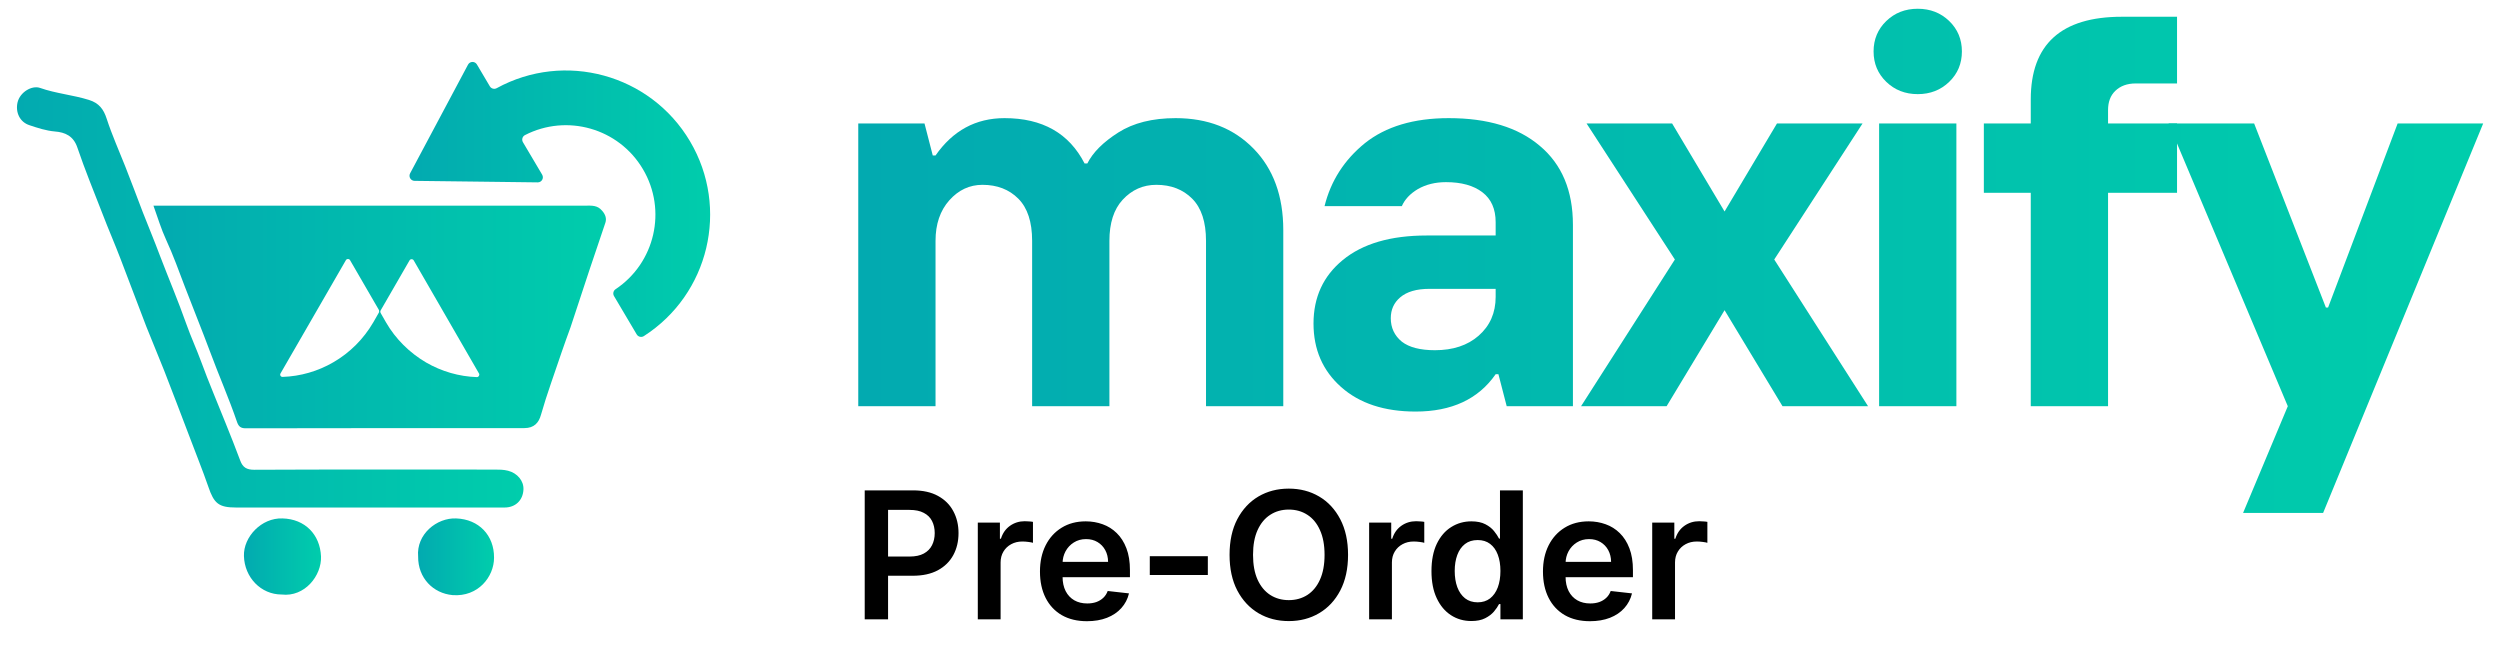
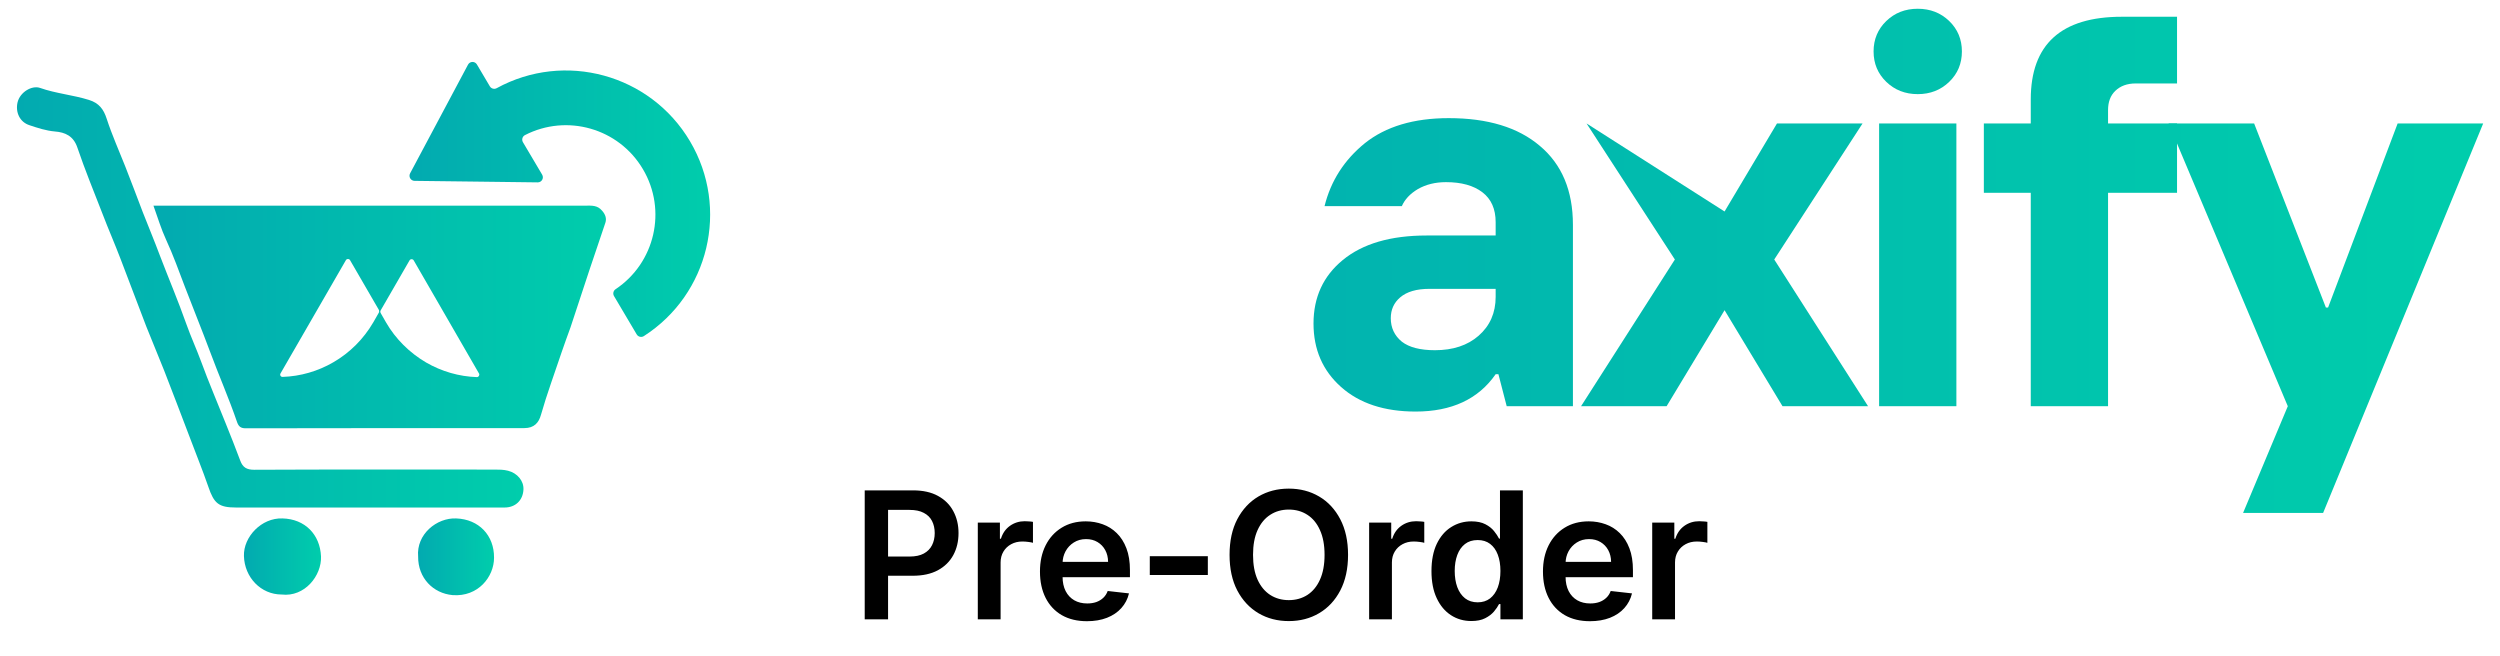
<svg xmlns="http://www.w3.org/2000/svg" width="141" height="37" viewBox="0 0 141 37" fill="none">
  <path d="M23.13 9.776C23.029 9.967 23.164 10.197 23.38 10.2L24.005 10.208L27.221 10.247L30.326 10.286C30.551 10.289 30.692 10.046 30.578 9.852L29.494 8.021C29.41 7.878 29.462 7.694 29.609 7.619C31.968 6.406 34.892 7.227 36.26 9.539C37.635 11.86 36.937 14.834 34.717 16.312C34.591 16.397 34.552 16.566 34.63 16.698L35.91 18.86C35.994 19.001 36.177 19.044 36.315 18.955C39.982 16.601 41.154 11.747 38.916 7.967C36.675 4.181 31.843 2.876 28.014 4.973C27.878 5.047 27.707 5.002 27.627 4.868L26.897 3.635C26.783 3.442 26.501 3.448 26.396 3.647L23.13 9.776Z" fill="url(#paint0_linear_855_22733)" />
  <path d="M33.957 11.883C33.693 11.565 33.364 11.598 33.024 11.598C25.109 11.598 17.183 11.598 9.268 11.598H8.654C8.906 12.3 9.093 12.926 9.367 13.519C9.773 14.397 10.092 15.297 10.432 16.186C10.893 17.394 11.387 18.601 11.837 19.809C12.331 21.148 12.913 22.465 13.374 23.816C13.462 24.057 13.582 24.156 13.857 24.156C19.093 24.145 24.34 24.145 29.577 24.145C30.126 24.145 30.389 23.838 30.51 23.398C30.85 22.202 31.289 21.027 31.684 19.842C31.838 19.381 32.014 18.92 32.178 18.459C32.541 17.372 32.892 16.285 33.254 15.198C33.54 14.32 33.858 13.442 34.143 12.564C34.22 12.333 34.154 12.103 33.957 11.883ZM21.366 17.635L21.058 18.173C20.509 19.117 19.73 19.897 18.797 20.434C17.93 20.939 16.942 21.225 15.932 21.258C15.833 21.258 15.767 21.148 15.822 21.06L19.51 14.671C19.565 14.584 19.686 14.584 19.741 14.671L21.377 17.493C21.387 17.547 21.387 17.602 21.366 17.635ZM26.898 21.269C25.888 21.236 24.911 20.951 24.033 20.445C23.1 19.897 22.31 19.117 21.772 18.184L21.464 17.646C21.442 17.602 21.442 17.558 21.464 17.515L23.1 14.682C23.155 14.595 23.276 14.595 23.331 14.682L27.019 21.071C27.063 21.159 26.997 21.269 26.898 21.269Z" fill="url(#paint1_linear_855_22733)" />
  <path d="M20.685 28.624C18.226 28.624 15.767 28.624 13.319 28.624C12.331 28.624 12.068 28.394 11.749 27.45C11.42 26.495 11.036 25.562 10.684 24.618C10.212 23.377 9.74 22.137 9.257 20.896C8.928 20.062 8.577 19.239 8.247 18.404C7.764 17.153 7.292 15.88 6.809 14.628C6.48 13.761 6.107 12.915 5.777 12.048C5.294 10.808 4.79 9.578 4.361 8.316C4.142 7.668 3.67 7.46 3.099 7.416C2.594 7.372 2.133 7.218 1.672 7.065C1.112 6.889 0.86 6.329 0.991 5.769C1.134 5.187 1.804 4.803 2.254 4.957C3.154 5.275 4.109 5.352 5.02 5.637C5.58 5.813 5.843 6.153 6.019 6.702C6.315 7.613 6.711 8.492 7.062 9.381C7.402 10.237 7.721 11.104 8.05 11.96C8.368 12.773 8.708 13.585 9.016 14.409C9.51 15.704 10.048 16.966 10.509 18.273C10.761 18.986 11.08 19.678 11.343 20.391C11.771 21.566 12.265 22.707 12.726 23.871C13.012 24.574 13.286 25.276 13.55 25.979C13.692 26.363 13.912 26.495 14.34 26.495C18.863 26.473 23.385 26.484 27.897 26.484C28.15 26.484 28.402 26.484 28.655 26.55C29.171 26.681 29.555 27.12 29.522 27.625C29.489 28.218 29.072 28.624 28.457 28.624C25.877 28.624 23.287 28.624 20.685 28.624Z" fill="url(#paint2_linear_855_22733)" />
  <path d="M15.888 33.531C14.713 33.531 13.791 32.565 13.758 31.357C13.725 30.282 14.746 29.195 15.932 29.239C17.205 29.271 18.05 30.15 18.105 31.379C18.149 32.466 17.183 33.684 15.888 33.531Z" fill="url(#paint3_linear_855_22733)" />
  <path d="M23.583 31.39C23.473 30.128 24.637 29.195 25.724 29.239C27.008 29.283 27.875 30.194 27.864 31.456C27.864 32.532 26.964 33.674 25.526 33.564C24.428 33.465 23.572 32.598 23.583 31.39Z" fill="url(#paint4_linear_855_22733)" />
-   <path d="M48.406 22.911V6.963H52.142L52.608 8.769H52.764C53.74 7.365 55.037 6.663 56.656 6.663C58.793 6.663 60.298 7.515 61.17 9.22H61.325C61.637 8.598 62.218 8.017 63.069 7.475C63.919 6.933 64.999 6.663 66.306 6.663C68.112 6.663 69.575 7.234 70.696 8.378C71.817 9.521 72.377 11.056 72.377 12.982V22.911H68.019V13.583C68.019 12.52 67.759 11.728 67.24 11.206C66.721 10.685 66.047 10.424 65.217 10.424C64.469 10.424 63.837 10.705 63.318 11.266C62.819 11.808 62.571 12.58 62.571 13.583V22.911H58.212V13.583C58.212 12.52 57.953 11.728 57.434 11.206C56.915 10.685 56.24 10.424 55.41 10.424C54.684 10.424 54.061 10.715 53.542 11.296C53.024 11.878 52.764 12.64 52.764 13.583V22.911H48.406Z" fill="url(#paint5_linear_855_22733)" />
  <path d="M80.931 19.752C81.948 19.752 82.767 19.481 83.39 18.939C84.033 18.378 84.355 17.645 84.355 16.743V16.291H80.619C79.893 16.291 79.343 16.452 78.969 16.773C78.617 17.074 78.44 17.465 78.44 17.946C78.44 18.488 78.648 18.929 79.063 19.27C79.478 19.591 80.1 19.752 80.931 19.752ZM79.841 23.212C78.077 23.212 76.676 22.751 75.638 21.828C74.601 20.905 74.082 19.712 74.082 18.247C74.082 16.763 74.632 15.569 75.732 14.666C76.853 13.744 78.43 13.282 80.464 13.282H84.355V12.53C84.355 11.788 84.106 11.226 83.608 10.845C83.11 10.464 82.425 10.273 81.553 10.273C80.951 10.273 80.422 10.404 79.966 10.665C79.53 10.925 79.229 11.246 79.063 11.627H74.704C75.057 10.203 75.815 9.02 76.977 8.077C78.16 7.134 79.737 6.663 81.709 6.663C83.909 6.663 85.621 7.184 86.846 8.227C88.091 9.27 88.713 10.755 88.713 12.681V22.911H84.978L84.511 21.106H84.355C83.38 22.51 81.875 23.212 79.841 23.212Z" fill="url(#paint6_linear_855_22733)" />
-   <path d="M89.171 22.911L94.463 14.636L89.482 6.963H94.307L97.265 11.928L100.222 6.963H105.048L100.067 14.636L105.359 22.911H100.534L97.265 17.495L93.996 22.911H89.171Z" fill="url(#paint7_linear_855_22733)" />
+   <path d="M89.171 22.911L94.463 14.636L89.482 6.963L97.265 11.928L100.222 6.963H105.048L100.067 14.636L105.359 22.911H100.534L97.265 17.495L93.996 22.911H89.171Z" fill="url(#paint7_linear_855_22733)" />
  <path d="M105.982 22.911V6.963H110.34V22.911H105.982ZM109.935 4.616C109.458 5.078 108.866 5.309 108.161 5.309C107.455 5.309 106.864 5.078 106.386 4.616C105.909 4.155 105.67 3.583 105.67 2.901C105.67 2.219 105.909 1.648 106.386 1.186C106.864 0.725 107.455 0.494 108.161 0.494C108.866 0.494 109.458 0.725 109.935 1.186C110.413 1.648 110.651 2.219 110.651 2.901C110.651 3.583 110.413 4.155 109.935 4.616Z" fill="url(#paint8_linear_855_22733)" />
  <path d="M114.535 22.911V10.875H111.889V6.963H114.535V5.609C114.535 2.5 116.248 0.945 119.672 0.945H122.785V4.707H120.45C119.973 4.707 119.589 4.847 119.299 5.128C119.029 5.389 118.894 5.75 118.894 6.211V6.963H122.785V10.875H118.894V22.911H114.535Z" fill="url(#paint9_linear_855_22733)" />
  <path d="M126.51 28.929L129.032 22.911L122.307 6.963H127.133L131.18 17.345H131.304L135.227 6.963H140.052L131.024 28.929H126.51Z" fill="url(#paint10_linear_855_22733)" />
  <path d="M48.77 34.93V27.657H51.497C52.056 27.657 52.524 27.761 52.903 27.97C53.284 28.178 53.572 28.464 53.766 28.829C53.962 29.191 54.061 29.603 54.061 30.065C54.061 30.531 53.962 30.945 53.766 31.308C53.569 31.67 53.279 31.955 52.896 32.163C52.513 32.369 52.04 32.472 51.479 32.472H49.672V31.389H51.301C51.628 31.389 51.896 31.332 52.104 31.219C52.312 31.105 52.466 30.949 52.566 30.75C52.667 30.551 52.718 30.323 52.718 30.065C52.718 29.807 52.667 29.579 52.566 29.383C52.466 29.186 52.311 29.034 52.1 28.925C51.892 28.813 51.623 28.758 51.294 28.758H50.087V34.93H48.77ZM55.148 34.93V29.475H56.395V30.384H56.452C56.551 30.069 56.721 29.827 56.963 29.656C57.207 29.483 57.485 29.397 57.797 29.397C57.868 29.397 57.948 29.401 58.035 29.408C58.125 29.412 58.2 29.421 58.259 29.433V30.615C58.205 30.596 58.118 30.579 58 30.565C57.884 30.549 57.771 30.541 57.663 30.541C57.428 30.541 57.217 30.591 57.03 30.693C56.846 30.793 56.7 30.931 56.594 31.109C56.487 31.286 56.434 31.491 56.434 31.723V34.93H55.148ZM61.303 35.036C60.756 35.036 60.284 34.923 59.886 34.695C59.491 34.466 59.187 34.141 58.974 33.722C58.761 33.301 58.654 32.805 58.654 32.234C58.654 31.673 58.761 31.181 58.974 30.757C59.189 30.331 59.49 30 59.876 29.763C60.262 29.524 60.715 29.404 61.236 29.404C61.572 29.404 61.889 29.459 62.188 29.567C62.488 29.674 62.753 29.84 62.983 30.065C63.215 30.29 63.397 30.576 63.53 30.924C63.663 31.27 63.729 31.682 63.729 32.16V32.554H59.258V31.688H62.496C62.494 31.441 62.441 31.222 62.337 31.03C62.233 30.836 62.087 30.684 61.9 30.572C61.715 30.461 61.5 30.405 61.254 30.405C60.991 30.405 60.76 30.47 60.561 30.597C60.362 30.723 60.207 30.889 60.096 31.095C59.987 31.298 59.931 31.522 59.929 31.766V32.522C59.929 32.839 59.987 33.111 60.103 33.339C60.219 33.564 60.381 33.736 60.59 33.857C60.798 33.976 61.042 34.035 61.321 34.035C61.508 34.035 61.677 34.009 61.829 33.957C61.98 33.902 62.112 33.823 62.223 33.719C62.334 33.615 62.418 33.486 62.475 33.332L63.675 33.467C63.6 33.784 63.455 34.061 63.242 34.298C63.032 34.532 62.762 34.714 62.433 34.844C62.103 34.972 61.727 35.036 61.303 35.036ZM68.122 31.371V32.43H64.848V31.371H68.122ZM76.03 31.293C76.03 32.077 75.883 32.748 75.59 33.307C75.298 33.863 74.901 34.289 74.396 34.585C73.894 34.881 73.325 35.029 72.688 35.029C72.051 35.029 71.481 34.881 70.977 34.585C70.475 34.287 70.077 33.86 69.783 33.303C69.492 32.745 69.347 32.075 69.347 31.293C69.347 30.51 69.492 29.84 69.783 29.283C70.077 28.725 70.475 28.297 70.977 28.001C71.481 27.706 72.051 27.558 72.688 27.558C73.325 27.558 73.894 27.706 74.396 28.001C74.901 28.297 75.298 28.725 75.59 29.283C75.883 29.84 76.03 30.51 76.03 31.293ZM74.705 31.293C74.705 30.742 74.619 30.276 74.446 29.898C74.276 29.517 74.039 29.229 73.736 29.035C73.433 28.838 73.084 28.74 72.688 28.74C72.293 28.74 71.944 28.838 71.641 29.035C71.338 29.229 71.1 29.517 70.927 29.898C70.756 30.276 70.671 30.742 70.671 31.293C70.671 31.845 70.756 32.311 70.927 32.693C71.1 33.071 71.338 33.359 71.641 33.555C71.944 33.749 72.293 33.847 72.688 33.847C73.084 33.847 73.433 33.749 73.736 33.555C74.039 33.359 74.276 33.071 74.446 32.693C74.619 32.311 74.705 31.845 74.705 31.293ZM77.219 34.93V29.475H78.465V30.384H78.522C78.621 30.069 78.792 29.827 79.033 29.656C79.277 29.483 79.555 29.397 79.868 29.397C79.939 29.397 80.018 29.401 80.106 29.408C80.196 29.412 80.27 29.421 80.329 29.433V30.615C80.275 30.596 80.189 30.579 80.07 30.565C79.954 30.549 79.842 30.541 79.733 30.541C79.498 30.541 79.288 30.591 79.101 30.693C78.916 30.793 78.77 30.931 78.664 31.109C78.557 31.286 78.504 31.491 78.504 31.723V34.93H77.219ZM82.983 35.026C82.555 35.026 82.171 34.916 81.832 34.695C81.494 34.475 81.226 34.156 81.03 33.736C80.833 33.318 80.735 32.809 80.735 32.209C80.735 31.604 80.835 31.092 81.033 30.675C81.235 30.256 81.506 29.94 81.847 29.727C82.188 29.512 82.567 29.404 82.987 29.404C83.306 29.404 83.569 29.459 83.775 29.567C83.981 29.674 84.144 29.803 84.265 29.954C84.386 30.104 84.479 30.245 84.546 30.377H84.599V27.657H85.888V34.93H84.624V34.07H84.546C84.479 34.203 84.383 34.344 84.258 34.493C84.132 34.64 83.967 34.765 83.761 34.869C83.555 34.974 83.296 35.026 82.983 35.026ZM83.342 33.971C83.614 33.971 83.846 33.898 84.038 33.751C84.229 33.602 84.375 33.394 84.475 33.129C84.574 32.864 84.624 32.555 84.624 32.202C84.624 31.85 84.574 31.543 84.475 31.283C84.377 31.022 84.233 30.82 84.041 30.675C83.852 30.531 83.619 30.459 83.342 30.459C83.055 30.459 82.816 30.533 82.624 30.683C82.433 30.832 82.288 31.038 82.191 31.3C82.094 31.563 82.046 31.864 82.046 32.202C82.046 32.543 82.094 32.847 82.191 33.115C82.29 33.38 82.436 33.59 82.628 33.744C82.822 33.895 83.06 33.971 83.342 33.971ZM89.672 35.036C89.126 35.036 88.653 34.923 88.255 34.695C87.86 34.466 87.556 34.141 87.343 33.722C87.13 33.301 87.023 32.805 87.023 32.234C87.023 31.673 87.13 31.181 87.343 30.757C87.558 30.331 87.859 30 88.245 29.763C88.631 29.524 89.084 29.404 89.605 29.404C89.941 29.404 90.258 29.459 90.557 29.567C90.857 29.674 91.123 29.84 91.352 30.065C91.584 30.29 91.766 30.576 91.899 30.924C92.032 31.27 92.098 31.682 92.098 32.16V32.554H87.627V31.688H90.866C90.863 31.441 90.81 31.222 90.706 31.03C90.602 30.836 90.456 30.684 90.269 30.572C90.084 30.461 89.869 30.405 89.623 30.405C89.36 30.405 89.129 30.47 88.93 30.597C88.731 30.723 88.576 30.889 88.465 31.095C88.356 31.298 88.3 31.522 88.298 31.766V32.522C88.298 32.839 88.356 33.111 88.472 33.339C88.588 33.564 88.75 33.736 88.959 33.857C89.167 33.976 89.411 34.035 89.69 34.035C89.877 34.035 90.046 34.009 90.198 33.957C90.35 33.902 90.481 33.823 90.592 33.719C90.704 33.615 90.787 33.486 90.844 33.332L92.045 33.467C91.969 33.784 91.824 34.061 91.611 34.298C91.401 34.532 91.131 34.714 90.802 34.844C90.473 34.972 90.096 35.036 89.672 35.036ZM93.185 34.93V29.475H94.432V30.384H94.489C94.588 30.069 94.759 29.827 95 29.656C95.244 29.483 95.522 29.397 95.835 29.397C95.906 29.397 95.985 29.401 96.073 29.408C96.162 29.412 96.237 29.421 96.296 29.433V30.615C96.242 30.596 96.155 30.579 96.037 30.565C95.921 30.549 95.808 30.541 95.7 30.541C95.465 30.541 95.254 30.591 95.067 30.693C94.883 30.793 94.737 30.931 94.631 31.109C94.524 31.286 94.471 31.491 94.471 31.723V34.93H93.185Z" fill="black" />
  <defs>
    <linearGradient id="paint0_linear_855_22733" x1="23.096" y1="11.248" x2="40.052" y2="11.248" gradientUnits="userSpaceOnUse">
      <stop stop-color="#02AAB0" />
      <stop offset="1" stop-color="#00CDAC" />
    </linearGradient>
    <linearGradient id="paint1_linear_855_22733" x1="8.654" y1="17.876" x2="34.175" y2="17.876" gradientUnits="userSpaceOnUse">
      <stop stop-color="#02AAB0" />
      <stop offset="1" stop-color="#00CDAC" />
    </linearGradient>
    <linearGradient id="paint2_linear_855_22733" x1="0.957" y1="16.774" x2="29.524" y2="16.774" gradientUnits="userSpaceOnUse">
      <stop stop-color="#02AAB0" />
      <stop offset="1" stop-color="#00CDAC" />
    </linearGradient>
    <linearGradient id="paint3_linear_855_22733" x1="13.757" y1="31.391" x2="18.107" y2="31.391" gradientUnits="userSpaceOnUse">
      <stop stop-color="#02AAB0" />
      <stop offset="1" stop-color="#00CDAC" />
    </linearGradient>
    <linearGradient id="paint4_linear_855_22733" x1="23.576" y1="31.404" x2="27.864" y2="31.404" gradientUnits="userSpaceOnUse">
      <stop stop-color="#02AAB0" />
      <stop offset="1" stop-color="#00CDAC" />
    </linearGradient>
    <linearGradient id="paint5_linear_855_22733" x1="48.406" y1="14.712" x2="140.052" y2="14.712" gradientUnits="userSpaceOnUse">
      <stop stop-color="#02AAB0" />
      <stop offset="1" stop-color="#00CDAC" />
    </linearGradient>
    <linearGradient id="paint6_linear_855_22733" x1="48.406" y1="14.712" x2="140.052" y2="14.712" gradientUnits="userSpaceOnUse">
      <stop stop-color="#02AAB0" />
      <stop offset="1" stop-color="#00CDAC" />
    </linearGradient>
    <linearGradient id="paint7_linear_855_22733" x1="48.406" y1="14.712" x2="140.052" y2="14.712" gradientUnits="userSpaceOnUse">
      <stop stop-color="#02AAB0" />
      <stop offset="1" stop-color="#00CDAC" />
    </linearGradient>
    <linearGradient id="paint8_linear_855_22733" x1="48.406" y1="14.712" x2="140.052" y2="14.712" gradientUnits="userSpaceOnUse">
      <stop stop-color="#02AAB0" />
      <stop offset="1" stop-color="#00CDAC" />
    </linearGradient>
    <linearGradient id="paint9_linear_855_22733" x1="48.406" y1="14.712" x2="140.052" y2="14.712" gradientUnits="userSpaceOnUse">
      <stop stop-color="#02AAB0" />
      <stop offset="1" stop-color="#00CDAC" />
    </linearGradient>
    <linearGradient id="paint10_linear_855_22733" x1="48.406" y1="14.712" x2="140.052" y2="14.712" gradientUnits="userSpaceOnUse">
      <stop stop-color="#02AAB0" />
      <stop offset="1" stop-color="#00CDAC" />
    </linearGradient>
  </defs>
</svg>